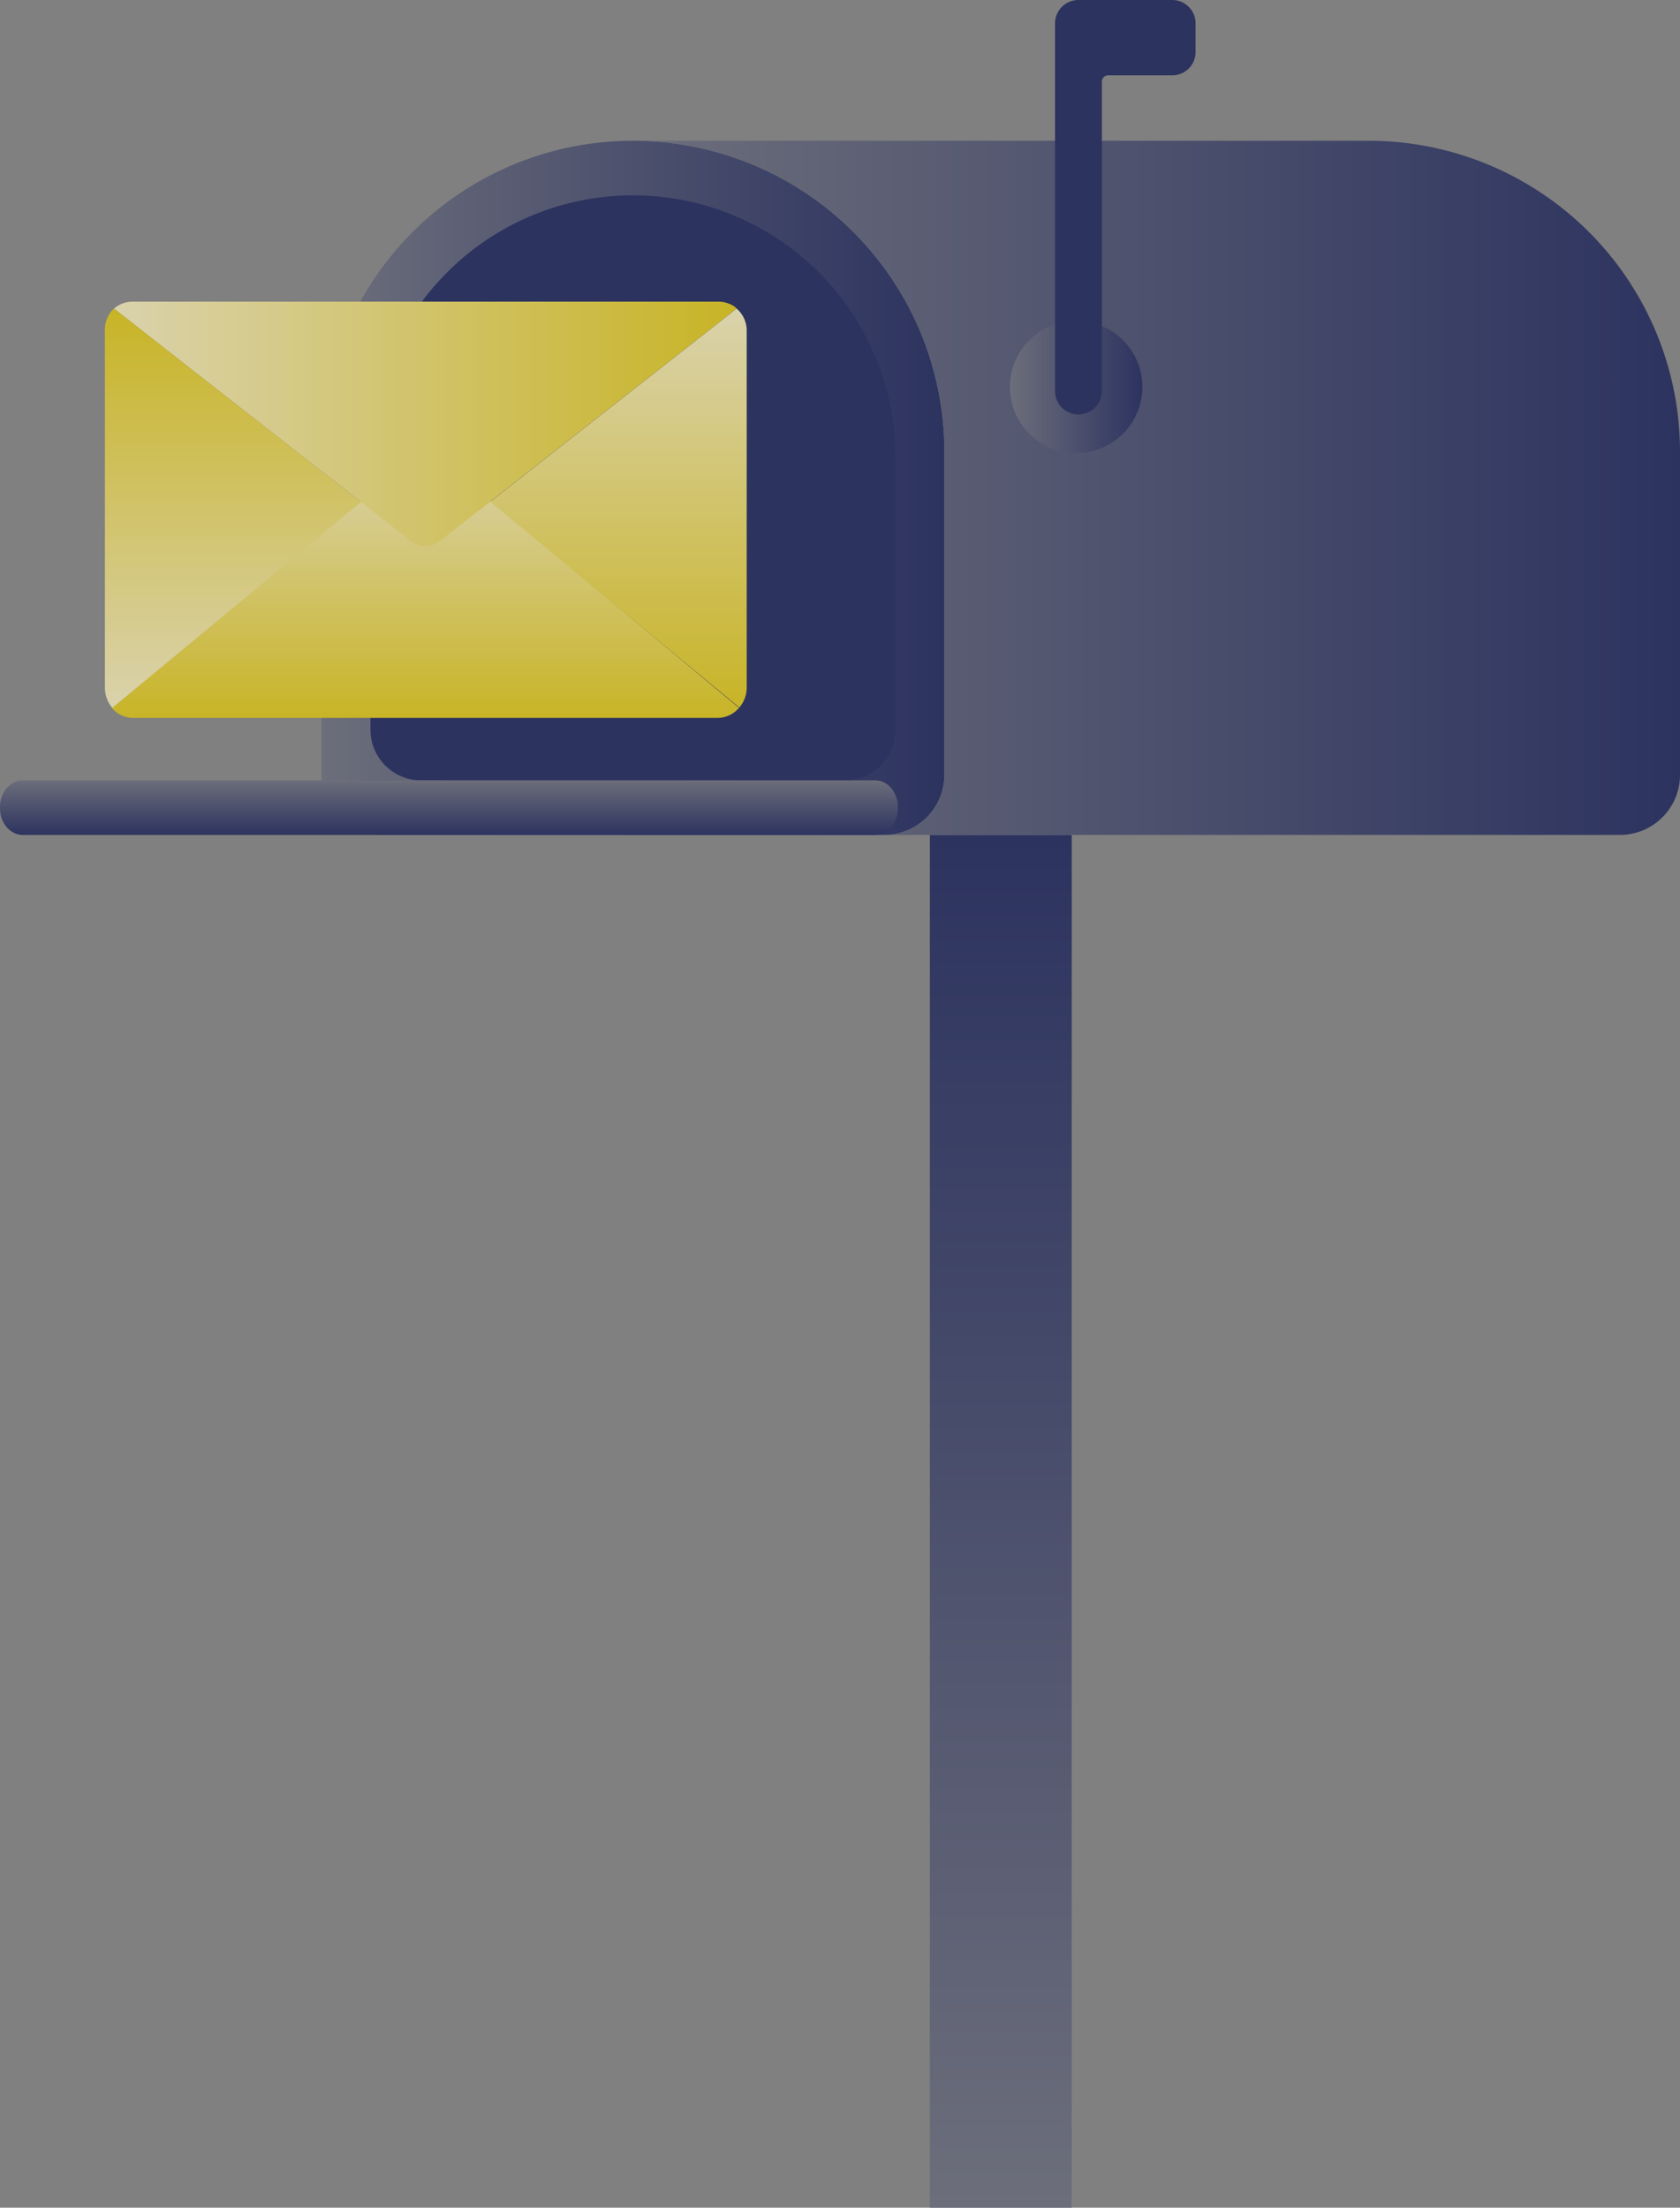
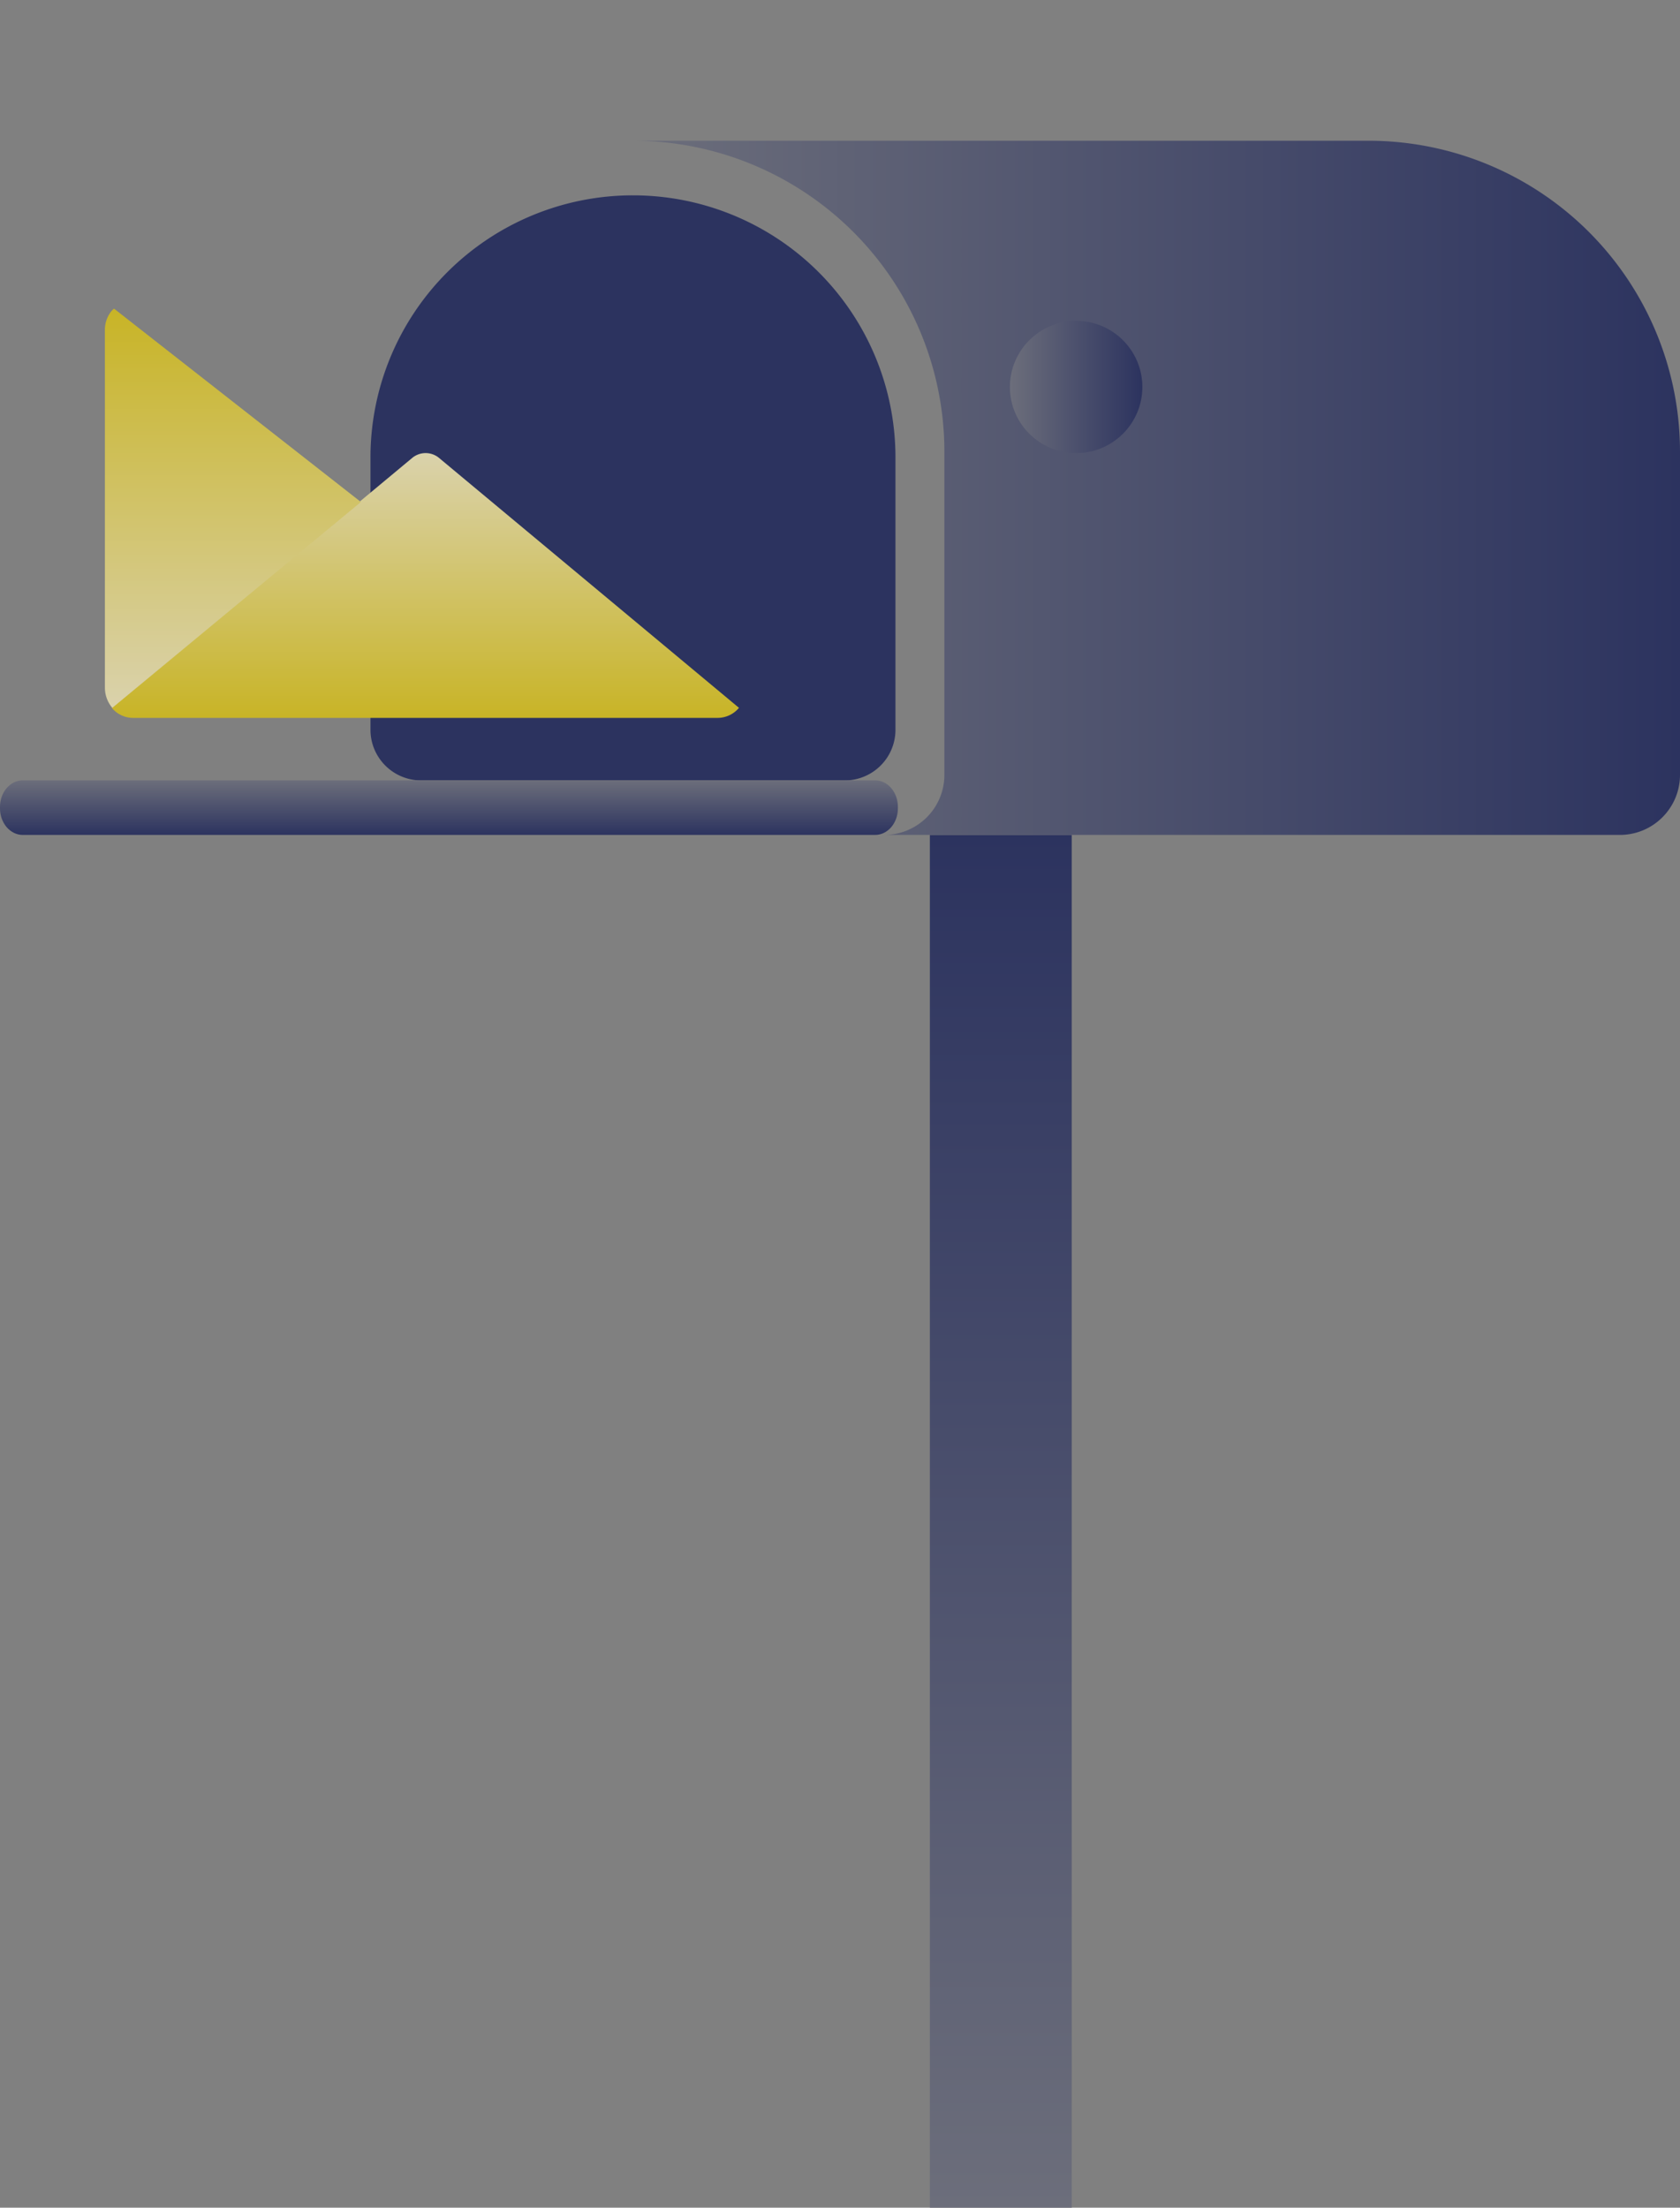
<svg xmlns="http://www.w3.org/2000/svg" version="1.1" id="Layer_1" x="0" y="0" style="enable-background:new 0 0 2135.32 2135.32" xml:space="preserve" viewBox="343.91 960.29 788.09 1035.71">
  <rect x="343.91" y="960.29" width="788.09" height="1035.71" fill="#808080" stroke="none" />
  <style>.st3{fill:#2c335f}.st7{fill:#e6e7f3}</style>
  <linearGradient id="SVGID_1_" gradientUnits="userSpaceOnUse" x1="813.383" y1="1995.997" x2="813.383" y2="1351.987">
    <stop offset="0" style="stop-color:#6c6e7b" />
    <stop offset="1" style="stop-color:#2c335f" />
  </linearGradient>
  <path style="fill:url(#SVGID_1_)" d="M780.11 1351.99h66.54V1996h-66.54z" />
  <linearGradient id="SVGID_00000036944933595203724550000001817124606127206018_" gradientUnits="userSpaceOnUse" x1="494.757" y1="1189.152" x2="786.922" y2="1189.152">
    <stop offset="0" style="stop-color:#6c6e7b" />
    <stop offset="1" style="stop-color:#2c335f" />
  </linearGradient>
-   <path style="fill:url(#SVGID_00000036944933595203724550000001817124606127206018_)" d="M640.84 1026.32c19.18 0 38.18 3.77 55.9 11.11a146.011 146.011 0 0 1 47.39 31.63 145.744 145.744 0 0 1 42.79 103.15v151.61c0 7.48-2.97 14.64-8.26 19.92a28.25 28.25 0 0 1-19.95 8.25H522.97a28.25 28.25 0 0 1-19.95-8.25 28.148 28.148 0 0 1-8.26-19.92V1172.2c0-38.69 15.39-75.79 42.79-103.15 27.39-27.36 64.55-42.73 103.29-42.73z" />
  <linearGradient id="SVGID_00000085955620838075409550000010991856193374898843_" gradientUnits="userSpaceOnUse" x1="640.843" y1="1189.152" x2="1132.008" y2="1189.152">
    <stop offset="0" style="stop-color:#6c6e7b" />
    <stop offset="1" style="stop-color:#2c335f" />
  </linearGradient>
  <path style="fill:url(#SVGID_00000085955620838075409550000010991856193374898843_)" d="M985.97 1026.32H640.84c19.18 0 38.18 3.77 55.9 11.11a146.16 146.16 0 0 1 47.4 31.63 145.8 145.8 0 0 1 31.66 47.32c7.34 17.7 11.12 36.67 11.12 55.83V1323.82c0 7.48-2.97 14.64-8.27 19.92a28.25 28.25 0 0 1-19.95 8.25h345.08c3.71 0 7.37-.73 10.8-2.14a28.25 28.25 0 0 0 15.27-15.25 28.1 28.1 0 0 0 2.15-10.78V1172.2c-.01-38.68-15.4-75.77-42.78-103.13a146.214 146.214 0 0 0-103.25-42.75z" />
  <path class="st3" d="M640.84 1051.93c32.66 0 63.98 12.95 87.07 36.02a122.87 122.87 0 0 1 36.06 86.95v127.75c0 3.12-.61 6.21-1.81 9.1a23.529 23.529 0 0 1-5.16 7.71 23.69 23.69 0 0 1-7.73 5.15c-2.89 1.2-5.98 1.81-9.11 1.81H541.51c-3.13 0-6.22-.61-9.11-1.81a23.955 23.955 0 0 1-7.73-5.15 23.899 23.899 0 0 1-5.16-7.71c-1.2-2.89-1.81-5.97-1.81-9.1v-127.79a122.88 122.88 0 0 1 36.08-86.92 123.187 123.187 0 0 1 87.06-36.01z" />
  <linearGradient id="SVGID_00000041996243152672406330000012588961355063474339_" gradientUnits="userSpaceOnUse" x1="817.662" y1="1141.835" x2="879.796" y2="1141.835">
    <stop offset="0" style="stop-color:#6c6e7b" />
    <stop offset="1" style="stop-color:#2c335f" />
  </linearGradient>
  <path style="fill:url(#SVGID_00000041996243152672406330000012588961355063474339_)" d="M848.73 1172.86c17.15 0 31.06-13.89 31.06-31.02s-13.91-31.02-31.06-31.02c-17.16 0-31.07 13.89-31.07 31.02s13.91 31.02 31.07 31.02z" />
-   <path class="st3" d="M893.78 960.29h-43.97c-2.91 0-5.7 1.15-7.76 3.21a10.935 10.935 0 0 0-3.22 7.75v172.52c0 2.91 1.15 5.7 3.22 7.76 2.06 2.05 4.85 3.21 7.76 3.21s5.71-1.15 7.77-3.21c2.06-2.06 3.22-4.85 3.22-7.76V998.6c0-.78.31-1.54.87-2.1.55-.56 1.31-.87 2.1-.87h30.01c2.88.01 5.64-1.11 7.7-3.12a10.95 10.95 0 0 0 3.28-7.63v-13.62c0-2.91-1.15-5.7-3.21-7.75a10.94 10.94 0 0 0-7.77-3.22z" />
  <linearGradient id="SVGID_00000054262075875409018030000006671076593649867915_" gradientUnits="userSpaceOnUse" x1="554.513" y1="1326.375" x2="554.513" y2="1351.987">
    <stop offset="0" style="stop-color:#6c6e7b" />
    <stop offset="1" style="stop-color:#2c335f" />
  </linearGradient>
  <path style="fill:url(#SVGID_00000054262075875409018030000006671076593649867915_)" d="M754.42 1326.38H354.6c-5.9 0-10.69 5.57-10.69 12.44v.73c0 6.87 4.78 12.44 10.69 12.44h399.82c5.91 0 10.69-5.57 10.69-12.44v-.73c0-6.87-4.78-12.44-10.69-12.44z" />
-   <path d="m661.52 1105.08-.73-.69.73.69z" style="fill:#fff" />
  <path class="st7" d="m660.8 1294.14-.44.3.44-.3zM660.58 1294.44z" />
  <linearGradient id="SVGID_00000173881735961751904690000002875733980018499486_" gradientUnits="userSpaceOnUse" x1="543.462" y1="1172.856" x2="543.462" y2="1297.092">
    <stop offset="0" style="stop-color:#dad2ac" />
    <stop offset="1" style="stop-color:#c8b426" />
  </linearGradient>
  <path style="fill:url(#SVGID_00000173881735961751904690000002875733980018499486_)" d="M549.99 1175.23a9.877 9.877 0 0 0-6.42-2.38c-2.36 0-4.64.85-6.42 2.38l-140.77 117.15c1.2 1.47 2.72 2.65 4.44 3.46 1.72.82 3.6 1.24 5.5 1.24h274.31c1.9-.02 3.77-.45 5.49-1.26 1.71-.81 3.23-1.99 4.44-3.45l-140.57-117.14z" />
  <linearGradient id="SVGID_00000114778600423058059520000000978336299980074372_" gradientUnits="userSpaceOnUse" x1="397.401" y1="1159.155" x2="689.476" y2="1159.155">
    <stop offset="0" style="stop-color:#dad2ac" />
    <stop offset="1" style="stop-color:#c8b426" />
  </linearGradient>
-   <path style="fill:url(#SVGID_00000114778600423058059520000000978336299980074372_)" d="M537.02 1214.44a11.18 11.18 0 0 0 6.42 2.04c2.3 0 4.54-.72 6.42-2.04l139.62-109.37c-.26-.26-.47-.51-.73-.73-.66-.51-1.38-.94-2.14-1.28.35 0 .64.38.98.55a13.099 13.099 0 0 0-6.55-1.79H406.3c-3.27-.06-6.44 1.1-8.9 3.25l139.62 109.37z" />
  <linearGradient id="SVGID_00000070797271087161248870000007297944420678397569_" gradientUnits="userSpaceOnUse" x1="453.164" y1="1292.388" x2="453.164" y2="1105.078">
    <stop offset="0" style="stop-color:#dad2ac" />
    <stop offset="1" style="stop-color:#c8b426" />
  </linearGradient>
  <path style="fill:url(#SVGID_00000070797271087161248870000007297944420678397569_)" d="m513.21 1195.8-115.81-90.72c-.35.34-.77.64-1.07.98-2.16 2.59-3.3 5.87-3.21 9.23v167.6c-.02 3.48 1.22 6.84 3.46 9.49l116.63-96.58z" />
  <linearGradient id="SVGID_00000160910480599008895780000005499694020281368976_" gradientUnits="userSpaceOnUse" x1="634.032" y1="1105.078" x2="634.032" y2="1294.015">
    <stop offset="0" style="stop-color:#dad2ac" />
    <stop offset="1" style="stop-color:#c8b426" />
  </linearGradient>
-   <path style="fill:url(#SVGID_00000160910480599008895780000005499694020281368976_)" d="m689.48 1105.08-115.6 90.6 116.88 96.59c-.57.63-1.19 1.21-1.84 1.75a14.512 14.512 0 0 0 5.27-11.25V1115.3c-.01-1.94-.43-3.86-1.24-5.62-.82-1.77-2-3.34-3.47-4.6z" />
  <path class="st7" d="M662.59 1106.19z" />
</svg>